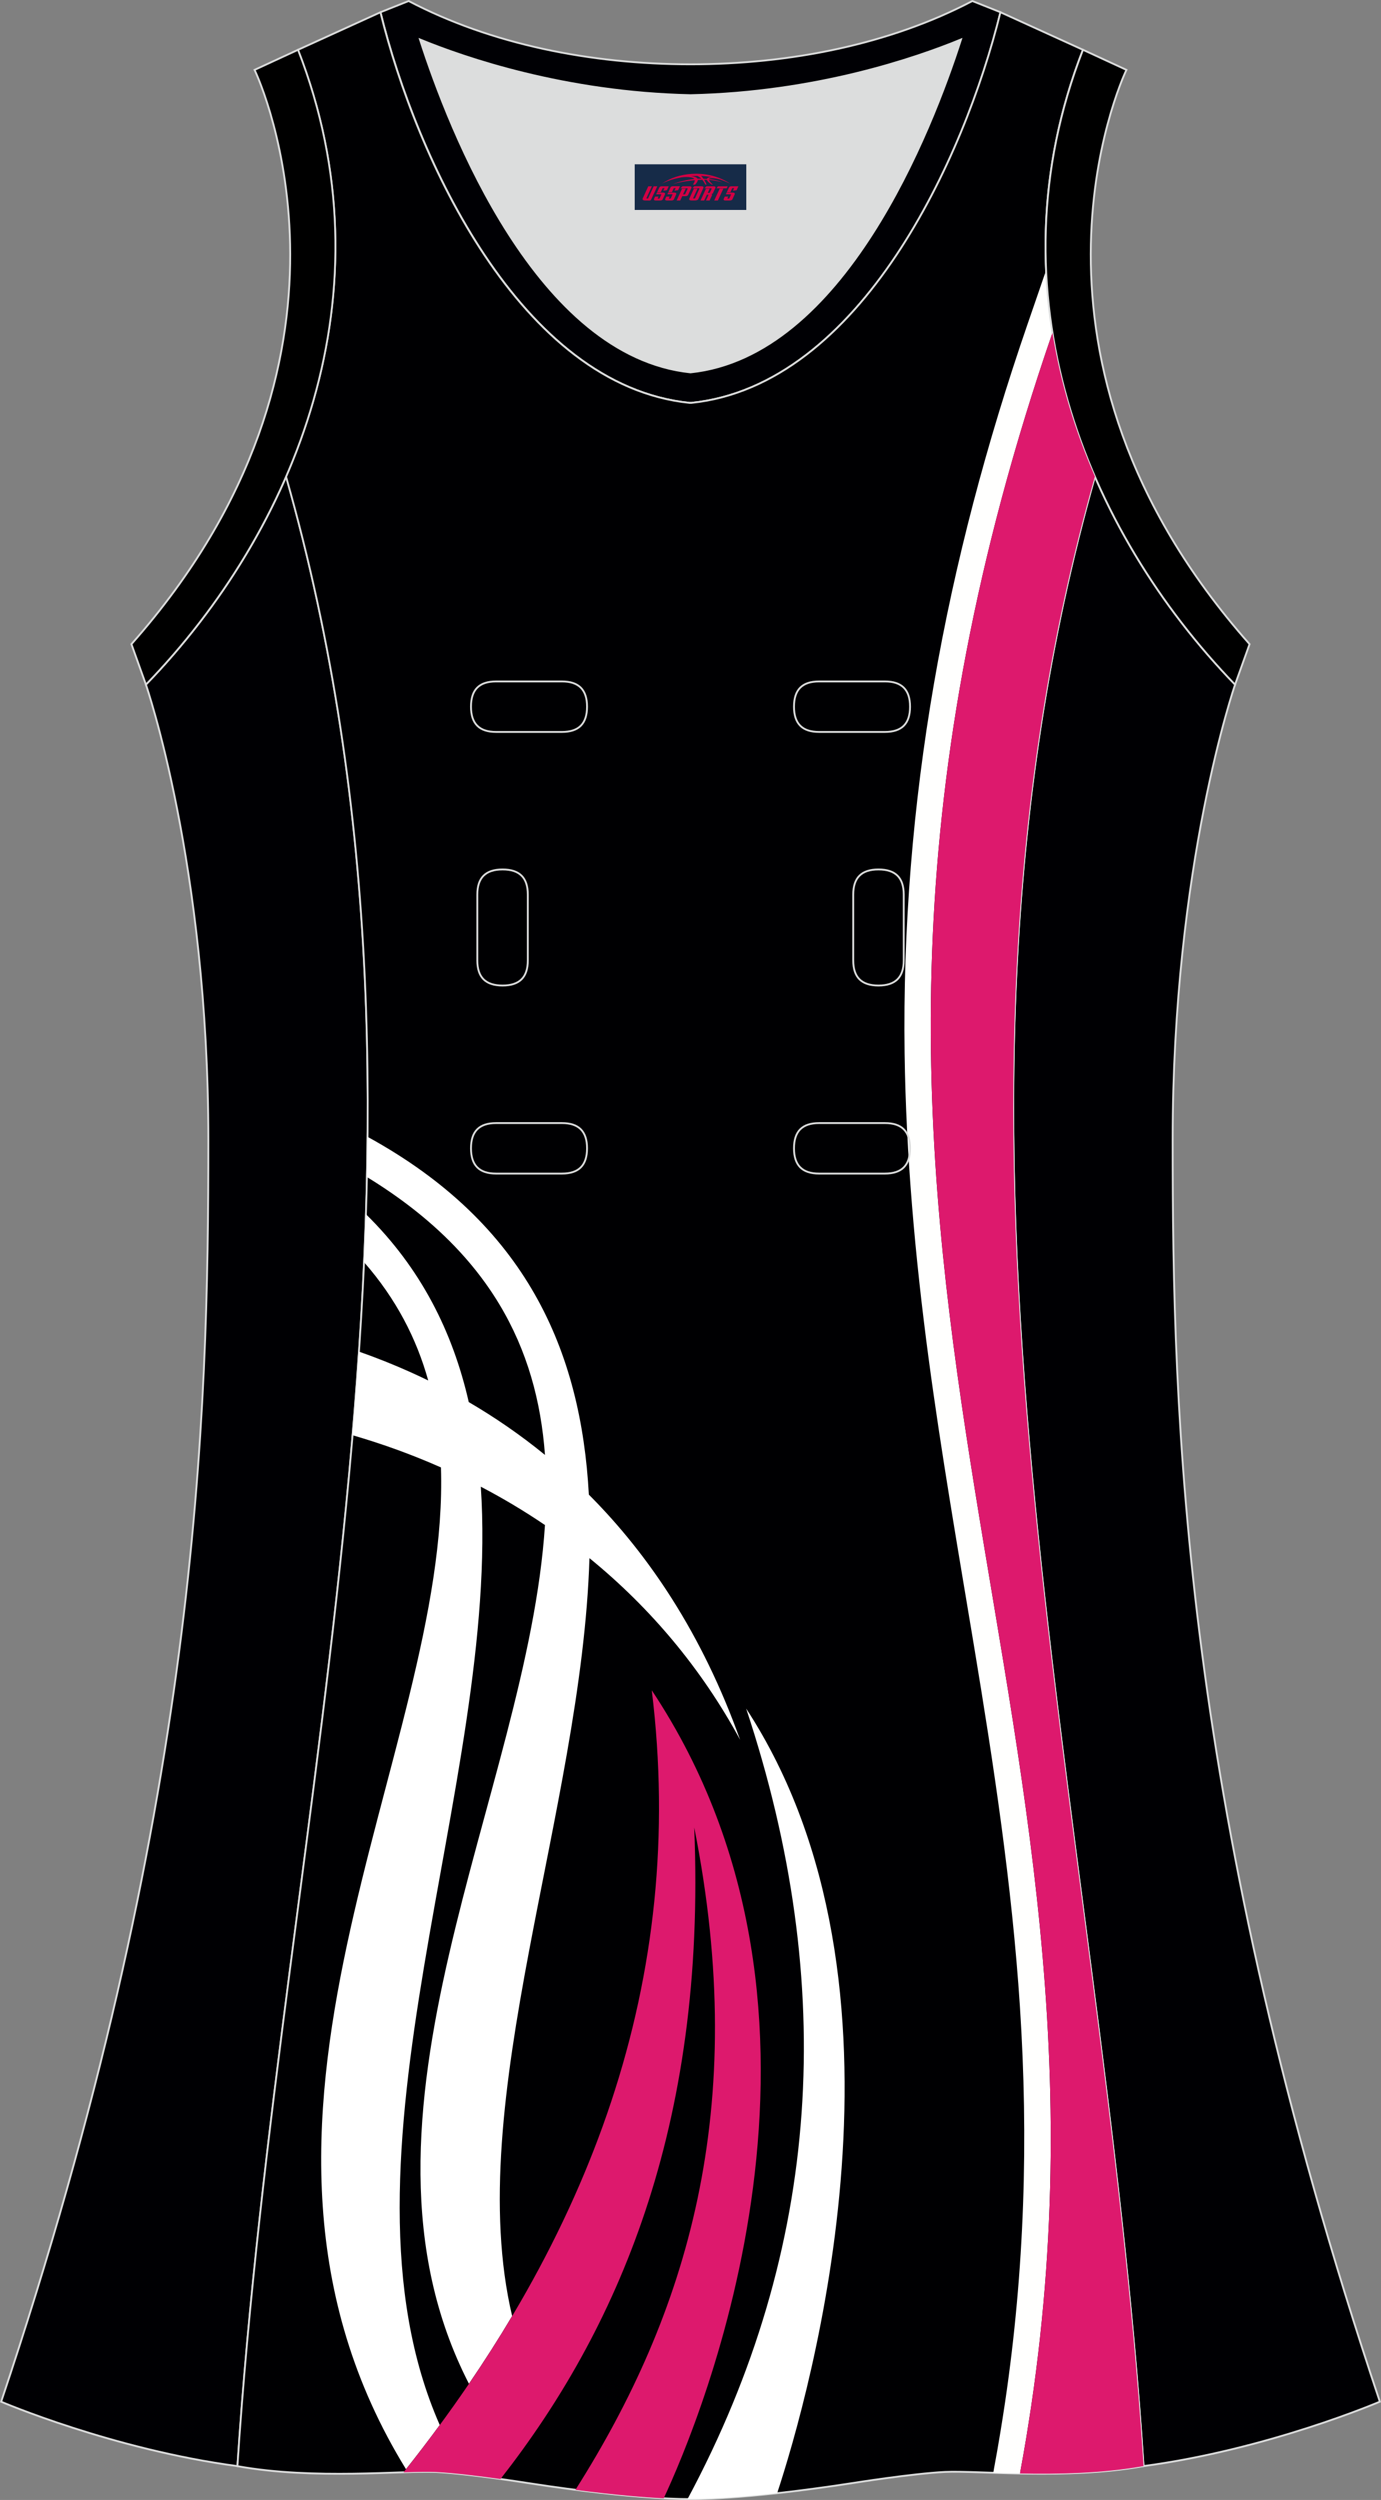
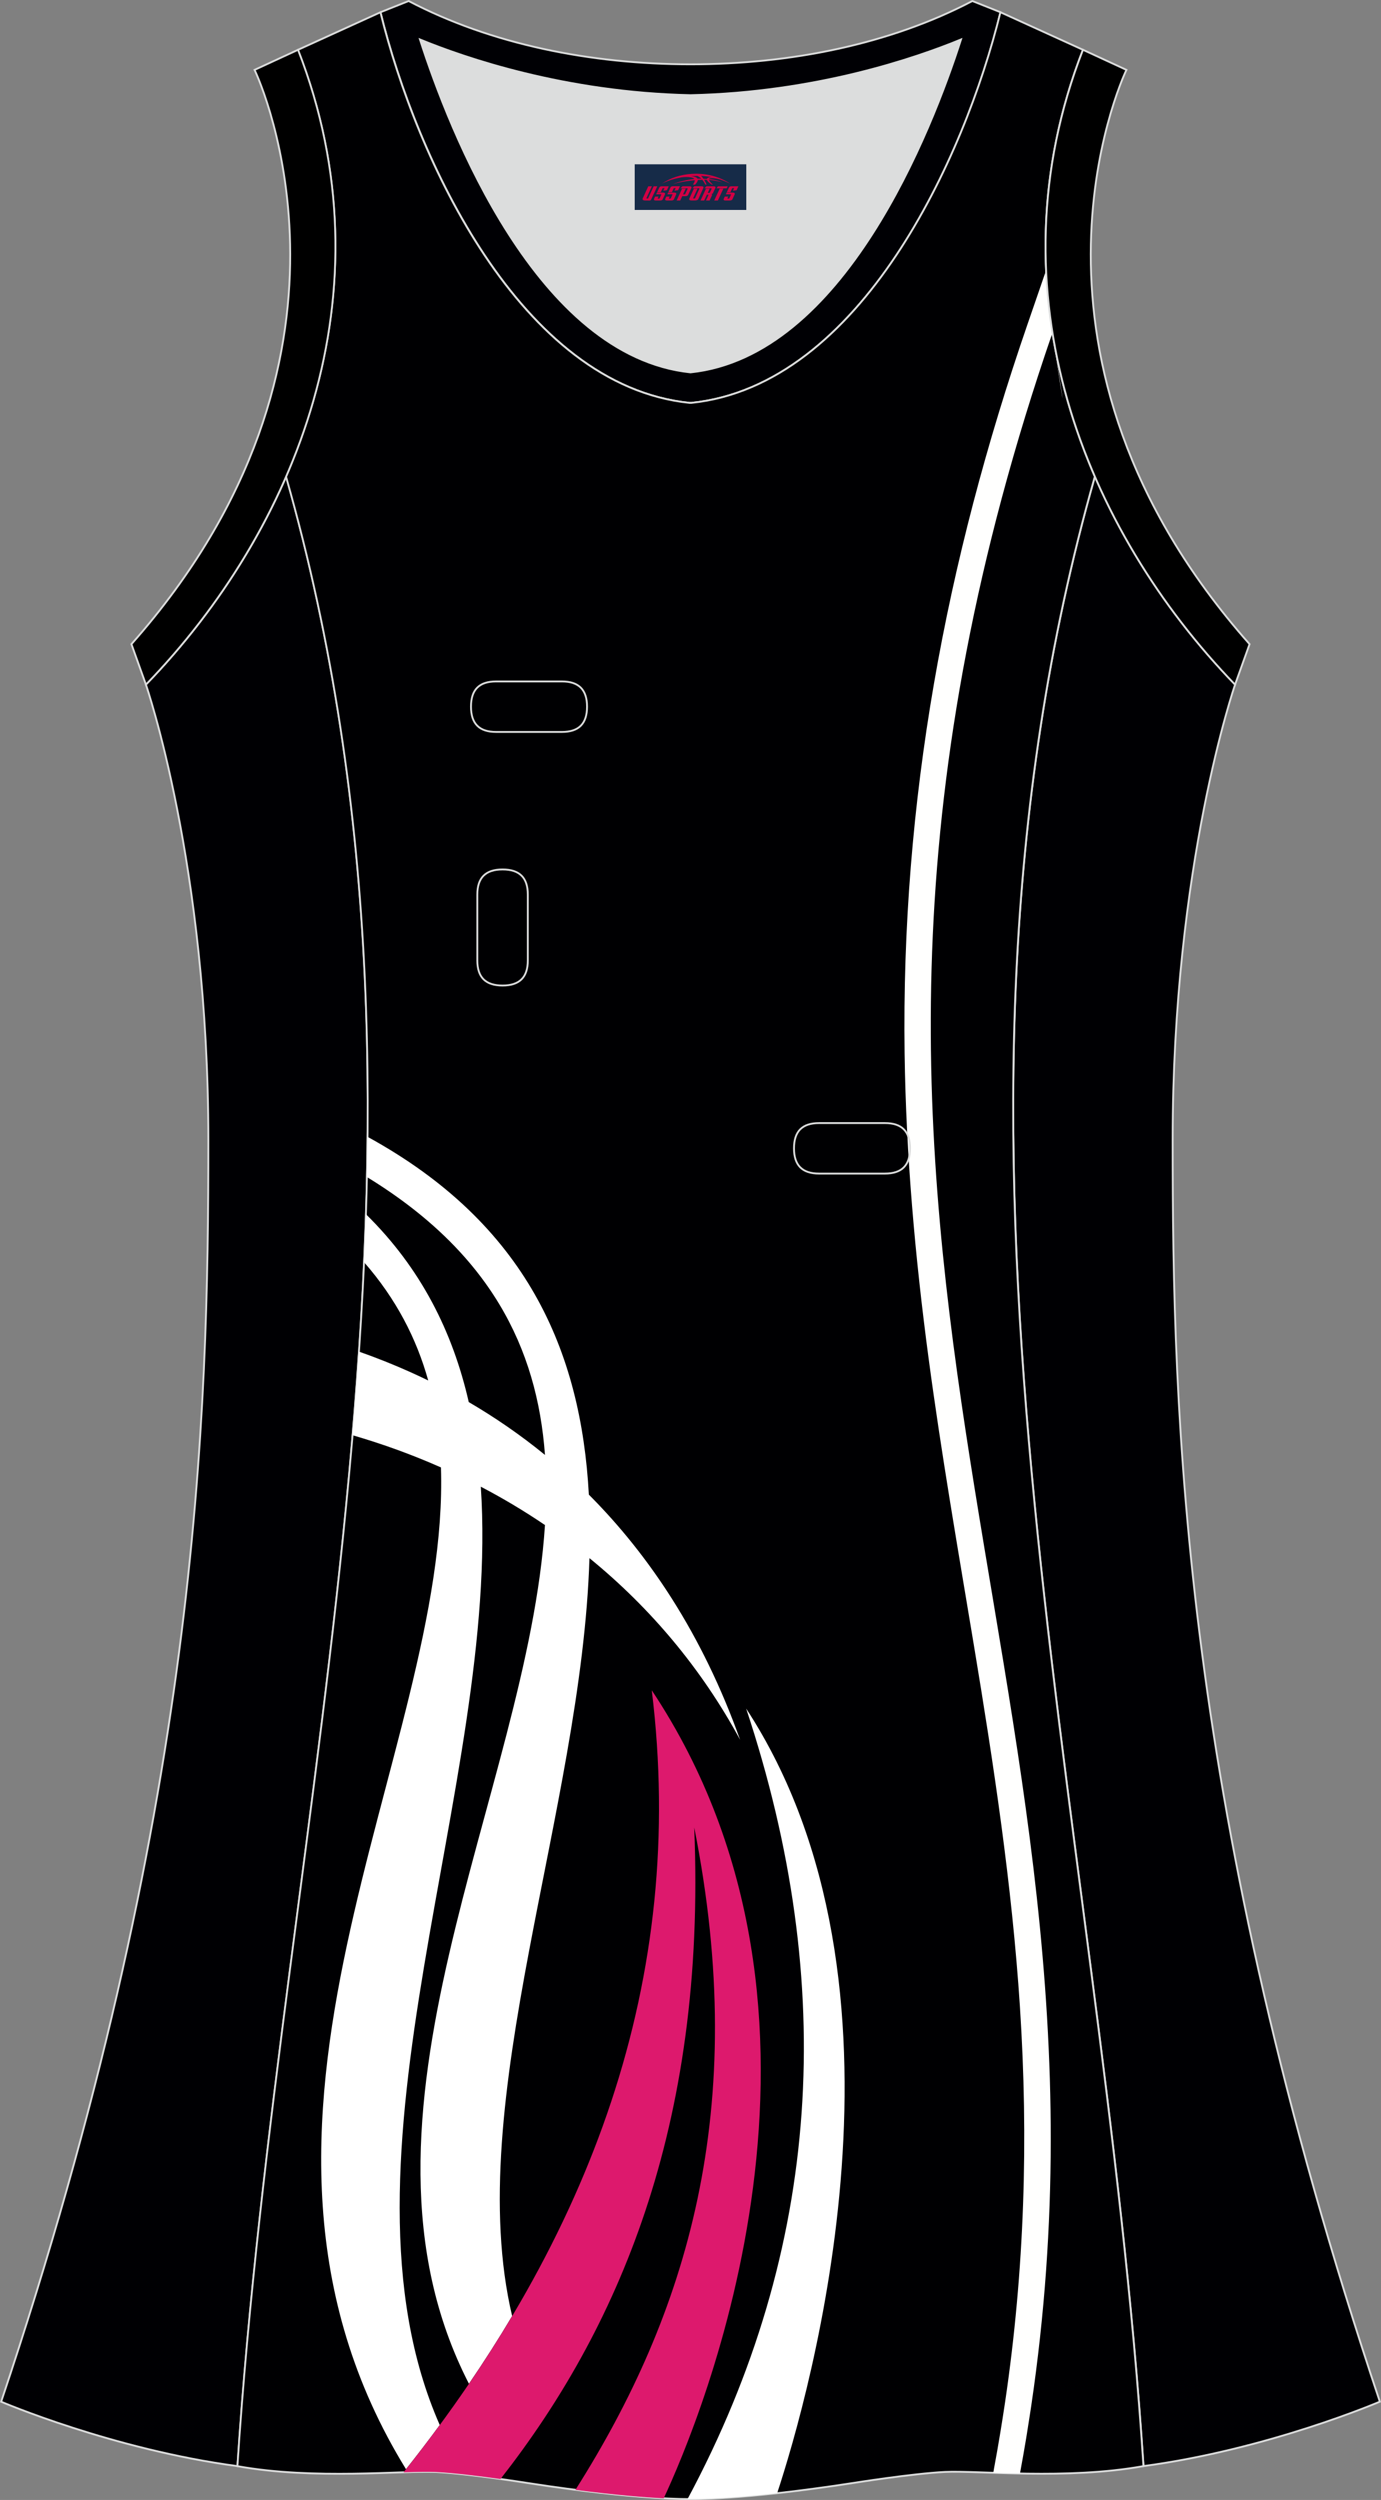
<svg xmlns="http://www.w3.org/2000/svg" version="1.1" id="图层_1" x="0px" y="0px" width="297.02px" height="537.6px" viewBox="0 0 297.02 537.6" enable-background="new 0 0 297.02 537.6" xml:space="preserve">
  <rect x="0" y="0" width="297.02" height="537.6" fill="#808080" stroke="none" />
  <g>
    <path id="_285145088" fill="#000003" stroke="#DCDDDD" stroke-width="0.4" d="M31.38,147.21c0,0,13.43,38.68,13.43,97.97   S42.84,389.37,0.25,516.47c0,0,24.02,10.29,50.83,13.85c9.3-142.69,51.34-284.14,10.46-427.83   C54.22,119.35,43.63,134.57,31.38,147.21L31.38,147.21z" />
    <path id="_285145040" fill="#000003" stroke="#DCDDDD" stroke-width="0.4" d="M265.64,147.21c0,0-13.43,38.68-13.43,97.97   s1.97,144.19,44.56,271.28c0,0-24.02,10.29-50.82,13.85c-9.3-142.69-51.34-284.14-10.46-427.83   C242.8,119.36,253.4,134.58,265.64,147.21L265.64,147.21z" />
    <path id="_285144992" fill="#DCDDDD" d="M148.51,20.46c26.98-0.59,48.46-7.98,58.18-11.98c-6.35,19.73-25.2,68.13-58.18,71.59   C115.53,76.61,96.68,28.2,90.33,8.48C100.05,12.48,121.53,19.88,148.51,20.46L148.51,20.46z" />
    <path id="_248404368" fill="#000004" stroke="#DCDDDD" stroke-width="0.4" d="M81.84,2.63c7.69,31.39,30.1,80.3,66.52,84.01   c0.05-0.01,0.1-0.01,0.15-0.01c0.05,0,0.1,0.01,0.15,0.01c36.42-3.71,58.83-52.62,66.52-84.01l-6.05-2.41   c-17.68,9.28-39.1,13.6-60.62,13.61c-21.52-0.01-42.94-4.33-60.62-13.61L81.84,2.63L81.84,2.63z M148.51,80.08   c-32.98-3.46-51.83-51.87-58.18-71.59c9.72,3.99,31.2,11.39,58.18,11.98c26.98-0.59,48.46-7.98,58.18-11.98   C200.34,28.21,181.49,76.62,148.51,80.08z" />
    <path id="_450084200" fill="#000002" stroke="#DCDDDD" stroke-width="0.4" d="M148.49,537.4c0,0,10.9,0.27,34.98-3.45   c0,0,12.74-2.03,19.79-2.38c7.05-0.34,26.09,1.74,42.67-1.25c-9.3-142.69-51.34-284.14-10.46-427.83   c-11.94-27.53-15.15-59.46-2.56-91.78l-17.74-8.08c-7.69,31.39-30.1,80.3-66.52,84.01l-0.15-0.01l-0.15,0.01   c-36.43-3.7-58.85-52.61-66.53-84l-17.74,8.08c12.59,32.31,9.37,64.25-2.56,91.78c40.88,143.69-1.16,285.14-10.46,427.83   c16.57,2.99,35.62,0.91,42.67,1.25c7.05,0.35,19.79,2.38,19.79,2.38C137.59,537.68,148.49,537.4,148.49,537.4L148.49,537.4   L148.49,537.4z" />
    <g>
      <path id="_278139448" fill="#FFFFFF" d="M148.49,537.4c0,0,5.92,0.15,18.66-1.26c6.98-21.24,32.23-109.19-6.67-168.73    c19.7,59.36,16.28,116.11-12.61,170C148.29,537.4,148.49,537.4,148.49,537.4z" />
      <path id="_493555792" fill="#FFFFFF" d="M79.04,244.46c-0.03,2.88-0.07,5.76-0.14,8.64c26.53,16.23,36.63,36.75,38.31,59.77    c-5.4-4.41-10.91-8.16-16.39-11.36c-3.44-15.07-10.26-28.77-22.14-40.43c-0.11,3.44-0.24,6.88-0.4,10.32    c6.9,7.89,11.3,16.41,13.82,25.46c-5.11-2.49-10.13-4.53-14.91-6.21c-0.4,5.99-0.87,11.99-1.38,17.98    c6.51,1.89,12.87,4.2,19.03,6.93c2,61.15-53.41,140.87-7.52,215.42c2.5-3.15,4.92-6.31,7.26-9.5    c-25.13-57.08,13.12-138.19,8.83-201.78c4.76,2.49,9.36,5.24,13.8,8.25c-3.7,57.51-45.87,127.21-16.35,184.66    c3.28-4.81,6.38-9.66,9.29-14.56c-10.86-46,14.96-108.66,16.63-162.98c12.98,10.58,24.06,23.65,32.4,39.06    c-8.15-22.81-19.73-39.9-32.53-52.72C124.97,290.48,113.19,263.15,79.04,244.46z" />
    </g>
    <path id="_497717824" fill="#FFFFFE" d="M213.63,531.76c1.79,0.06,3.72,0.12,5.74,0.16c0.47-2.54,0.91-5.06,1.33-7.56l0.15-0.93   c0.28-1.73,0.55-3.46,0.81-5.17l0.14-0.93c23.51-159.16-62.59-250.74,4.55-445.74c5.37,33.54-0.88-2.38-1.37-13.43l-3.99,11.58   c-17.66,51.28-27.18,102.53-26.43,156.84c0.31,21.96,2.26,43.76,5.16,65.52c2.75,20.59,6.31,41.04,9.71,61.52   c4.29,25.86,8.22,51.7,9.93,77.88c1.86,28.54,1,56.69-3.18,85l-0.14,0.92c-0.26,1.7-0.52,3.4-0.8,5.1l-0.15,0.92   c-0.41,2.49-0.85,4.98-1.31,7.46L213.63,531.76L213.63,531.76z" />
    <path id="_497717272" stroke="#DCDDDD" stroke-width="0.4" d="M232.92,10.71c-20.31,52.12,0.51,103.25,32.71,136.51l3.12-8.7   c-54.51-61.54-27.73-120.98-26.48-123.49L232.92,10.71L232.92,10.71z" />
    <path id="_497716816" stroke="#DCDDDD" stroke-width="0.4" d="M64.1,10.71c20.31,52.12-0.51,103.25-32.71,136.51l-3.12-8.7   C82.77,76.98,56,17.54,54.75,15.03L64.1,10.71L64.1,10.71z" />
-     <path id="_497718520" fill="#DD196D" d="M226.35,71.57c-67.14,195,18.96,286.58-4.55,445.74l-0.14,0.93   c-0.26,1.72-0.53,3.44-0.81,5.17l-0.15,0.93c-0.42,2.51-0.86,5.02-1.33,7.56c8.08,0.16,17.68,0.01,26.57-1.6   c-0.17-2.66-0.36-5.32-0.55-7.98l-0.07-0.93c-0.13-1.7-0.26-3.4-0.39-5.09l-0.07-0.93c-11.04-137.64-48.83-274.23-9.38-412.91   C231.21,92.68,228.07,82.32,226.35,71.57L226.35,71.57L226.35,71.57z" />
    <path id="_497717464" fill="#DD196D" d="M86.8,531.65c2.86-0.09,5.24-0.15,6.92-0.07c3.94,0.19,9.65,0.91,13.93,1.51   c24.75-31.6,44.35-75.19,41.66-140.11c12.09,60.72-1.69,104.81-25.55,142.44c8.66,1.12,14.93,1.61,18.99,1.83   c7.9-16.93,44.18-103.39-2.57-173.77C147.79,425.67,127.13,481.03,86.8,531.65L86.8,531.65z" />
    <g>
-       <path fill="none" stroke="#DCDDDD" stroke-width="0.4" stroke-miterlimit="22.926" d="M176.17,146.54c-3.64,0-5.4,1.77-5.4,5.43    c0,3.65,1.77,5.43,5.4,5.43h14.16c3.64,0,5.4-1.78,5.4-5.43s-1.77-5.43-5.4-5.43H176.17z" />
      <path fill="none" stroke="#DCDDDD" stroke-width="0.4" stroke-miterlimit="22.926" d="M106.7,146.54c-3.64,0-5.4,1.77-5.4,5.43    c0,3.65,1.77,5.43,5.4,5.43h14.16c3.64,0,5.4-1.78,5.4-5.43s-1.77-5.43-5.4-5.43H106.7z" />
      <path fill="none" stroke="#DCDDDD" stroke-width="0.4" stroke-miterlimit="22.926" d="M176.17,241.51c-3.64,0-5.4,1.78-5.4,5.43    s1.77,5.43,5.4,5.43h14.16c3.64,0,5.4-1.78,5.4-5.43s-1.77-5.43-5.4-5.43H176.17z" />
-       <path fill="none" stroke="#DCDDDD" stroke-width="0.4" stroke-miterlimit="22.926" d="M106.7,241.51c-3.64,0-5.4,1.78-5.4,5.43    s1.77,5.43,5.4,5.43h14.16c3.64,0,5.4-1.78,5.4-5.43s-1.77-5.43-5.4-5.43H106.7z" />
      <path fill="none" stroke="#DCDDDD" stroke-width="0.4" stroke-miterlimit="22.926" d="M102.66,206.53c0,3.64,1.77,5.4,5.43,5.4    c3.65,0,5.43-1.77,5.43-5.4v-14.16c0-3.64-1.78-5.4-5.43-5.4s-5.43,1.77-5.43,5.4V206.53z" />
-       <path fill="none" stroke="#DCDDDD" stroke-width="0.4" stroke-miterlimit="22.926" d="M194.37,192.37c0-3.64-1.78-5.4-5.43-5.4    s-5.43,1.77-5.43,5.4v14.16c0,3.64,1.78,5.4,5.43,5.4s5.43-1.77,5.43-5.4V192.37z" />
    </g>
  </g>
  <g id="tag_logo">
    <rect y="35.33" fill="#162B48" width="24" height="9.818" x="136.51" />
    <g>
      <path fill="#D30044" d="M152.47,38.52l0.005-0.011c0.131-0.311,1.085-0.262,2.351,0.071c0.715,0.24,1.44,0.54,2.193,0.9    c-0.218-0.147-0.447-0.289-0.682-0.42l0.011,0.005l-0.011-0.005c-1.478-0.845-3.218-1.418-5.1-1.62    c-1.282-0.115-1.658-0.082-2.411-0.055c-2.449,0.142-4.68,0.905-6.458,2.095c1.26-0.638,2.722-1.075,4.195-1.336    c1.467-0.18,2.476-0.033,2.771,0.344c-1.691,0.175-3.469,0.633-4.555,1.075c1.156-0.338,2.967-0.665,4.647-0.813    c0.016,0.251-0.115,0.567-0.415,0.96h0.475c0.376-0.382,0.584-0.725,0.595-1.004c0.333-0.022,0.66-0.033,0.971-0.033    C151.3,38.96,151.51,39.31,151.71,39.7h0.262c-0.125-0.344-0.295-0.687-0.518-1.036c0.207,0,0.393,0.005,0.567,0.011    c0.104,0.267,0.496,0.66,1.058,1.025h0.245c-0.442-0.365-0.753-0.753-0.835-1.004c1.047,0.065,1.696,0.224,2.885,0.513    C154.29,38.78,153.55,38.61,152.47,38.52z M150.03,38.43c-0.164-0.295-0.655-0.485-1.402-0.551    c0.464-0.033,0.922-0.055,1.364-0.055c0.311,0.147,0.589,0.344,0.84,0.589C150.57,38.41,150.3,38.42,150.03,38.43z M152.01,38.48c-0.224-0.016-0.458-0.027-0.715-0.044c-0.147-0.202-0.311-0.398-0.502-0.6c0.082,0,0.164,0.005,0.24,0.011    c0.72,0.033,1.429,0.125,2.138,0.273C152.5,38.08,152.12,38.24,152.01,38.48z" />
      <path fill="#D30044" d="M139.43,40.06L138.26,42.61C138.08,42.98,138.35,43.12,138.83,43.12l0.873,0.005    c0.115,0,0.251-0.049,0.327-0.175l1.342-2.891H140.59L139.37,42.69H139.2c-0.147,0-0.185-0.033-0.147-0.125l1.156-2.504H139.43L139.43,40.06z M141.29,41.41h1.271c0.36,0,0.584,0.125,0.442,0.425L142.53,42.87C142.43,43.09,142.16,43.12,141.93,43.12H141.01c-0.267,0-0.442-0.136-0.349-0.333l0.235-0.513h0.742L141.46,42.65C141.44,42.7,141.48,42.71,141.54,42.71h0.18    c0.082,0,0.125-0.016,0.147-0.071l0.376-0.813c0.011-0.022,0.011-0.044-0.055-0.044H141.12L141.29,41.41L141.29,41.41z M142.11,41.34h-0.78l0.475-1.025c0.098-0.218,0.338-0.256,0.578-0.256H143.83L143.44,40.9L142.66,41.02l0.262-0.562H142.63c-0.082,0-0.12,0.016-0.147,0.071L142.11,41.34L142.11,41.34z M143.7,41.41L143.53,41.78h1.069c0.06,0,0.06,0.016,0.049,0.044    L144.27,42.64C144.25,42.69,144.21,42.71,144.13,42.71H143.95c-0.055,0-0.104-0.011-0.082-0.06l0.175-0.376H143.3L143.07,42.79C142.97,42.98,143.15,43.12,143.42,43.12h0.916c0.24,0,0.502-0.033,0.605-0.251l0.475-1.031c0.142-0.3-0.082-0.425-0.442-0.425H143.7L143.7,41.41z M144.51,41.34l0.371-0.818c0.022-0.055,0.06-0.071,0.147-0.071h0.295L145.06,41.01l0.791-0.115l0.387-0.845H144.79c-0.24,0-0.48,0.038-0.578,0.256L143.74,41.34L144.51,41.34L144.51,41.34z M146.91,41.8h0.278c0.087,0,0.153-0.022,0.202-0.115    l0.496-1.075c0.033-0.076-0.011-0.12-0.125-0.12H146.36l0.431-0.431h1.522c0.355,0,0.485,0.153,0.393,0.355l-0.676,1.445    c-0.06,0.125-0.175,0.333-0.644,0.327l-0.649-0.005L146.3,43.12H145.52l1.178-2.558h0.785L146.91,41.8L146.91,41.8z     M149.5,42.61c-0.022,0.049-0.06,0.076-0.142,0.076h-0.191c-0.082,0-0.109-0.027-0.082-0.076l0.944-2.051h-0.785l-0.987,2.138    c-0.125,0.273,0.115,0.415,0.453,0.415h0.72c0.327,0,0.649-0.071,0.769-0.322l1.085-2.384c0.093-0.202-0.06-0.355-0.415-0.355    h-1.533l-0.431,0.431h1.38c0.115,0,0.164,0.033,0.131,0.104L149.5,42.61L149.5,42.61z M152.22,41.48h0.278    c0.087,0,0.158-0.022,0.202-0.115l0.344-0.753c0.033-0.076-0.011-0.12-0.125-0.12h-1.402l0.425-0.431h1.527    c0.355,0,0.485,0.153,0.393,0.355l-0.529,1.124c-0.044,0.093-0.147,0.18-0.393,0.18c0.224,0.011,0.256,0.158,0.175,0.327    l-0.496,1.075h-0.785l0.54-1.167c0.022-0.055-0.005-0.087-0.104-0.087h-0.235L151.45,43.12h-0.785l1.178-2.558h0.785L152.22,41.48L152.22,41.48z M154.79,40.57L153.61,43.12h0.785l1.184-2.558H154.79L154.79,40.57z M156.3,40.5l0.202-0.431h-2.1l-0.295,0.431    H156.3L156.3,40.5z M156.28,41.41h1.271c0.36,0,0.584,0.125,0.442,0.425l-0.475,1.031c-0.104,0.218-0.371,0.251-0.605,0.251    h-0.916c-0.267,0-0.442-0.136-0.349-0.333l0.235-0.513h0.742L156.45,42.65c-0.022,0.049,0.022,0.06,0.082,0.06h0.18    c0.082,0,0.125-0.016,0.147-0.071l0.376-0.813c0.011-0.022,0.011-0.044-0.049-0.044h-1.069L156.28,41.41L156.28,41.41z     M157.09,41.34H156.31l0.475-1.025c0.098-0.218,0.338-0.256,0.578-0.256h1.451l-0.387,0.845l-0.791,0.115l0.262-0.562h-0.295    c-0.082,0-0.12,0.016-0.147,0.071L157.09,41.34z" />
    </g>
  </g>
</svg>